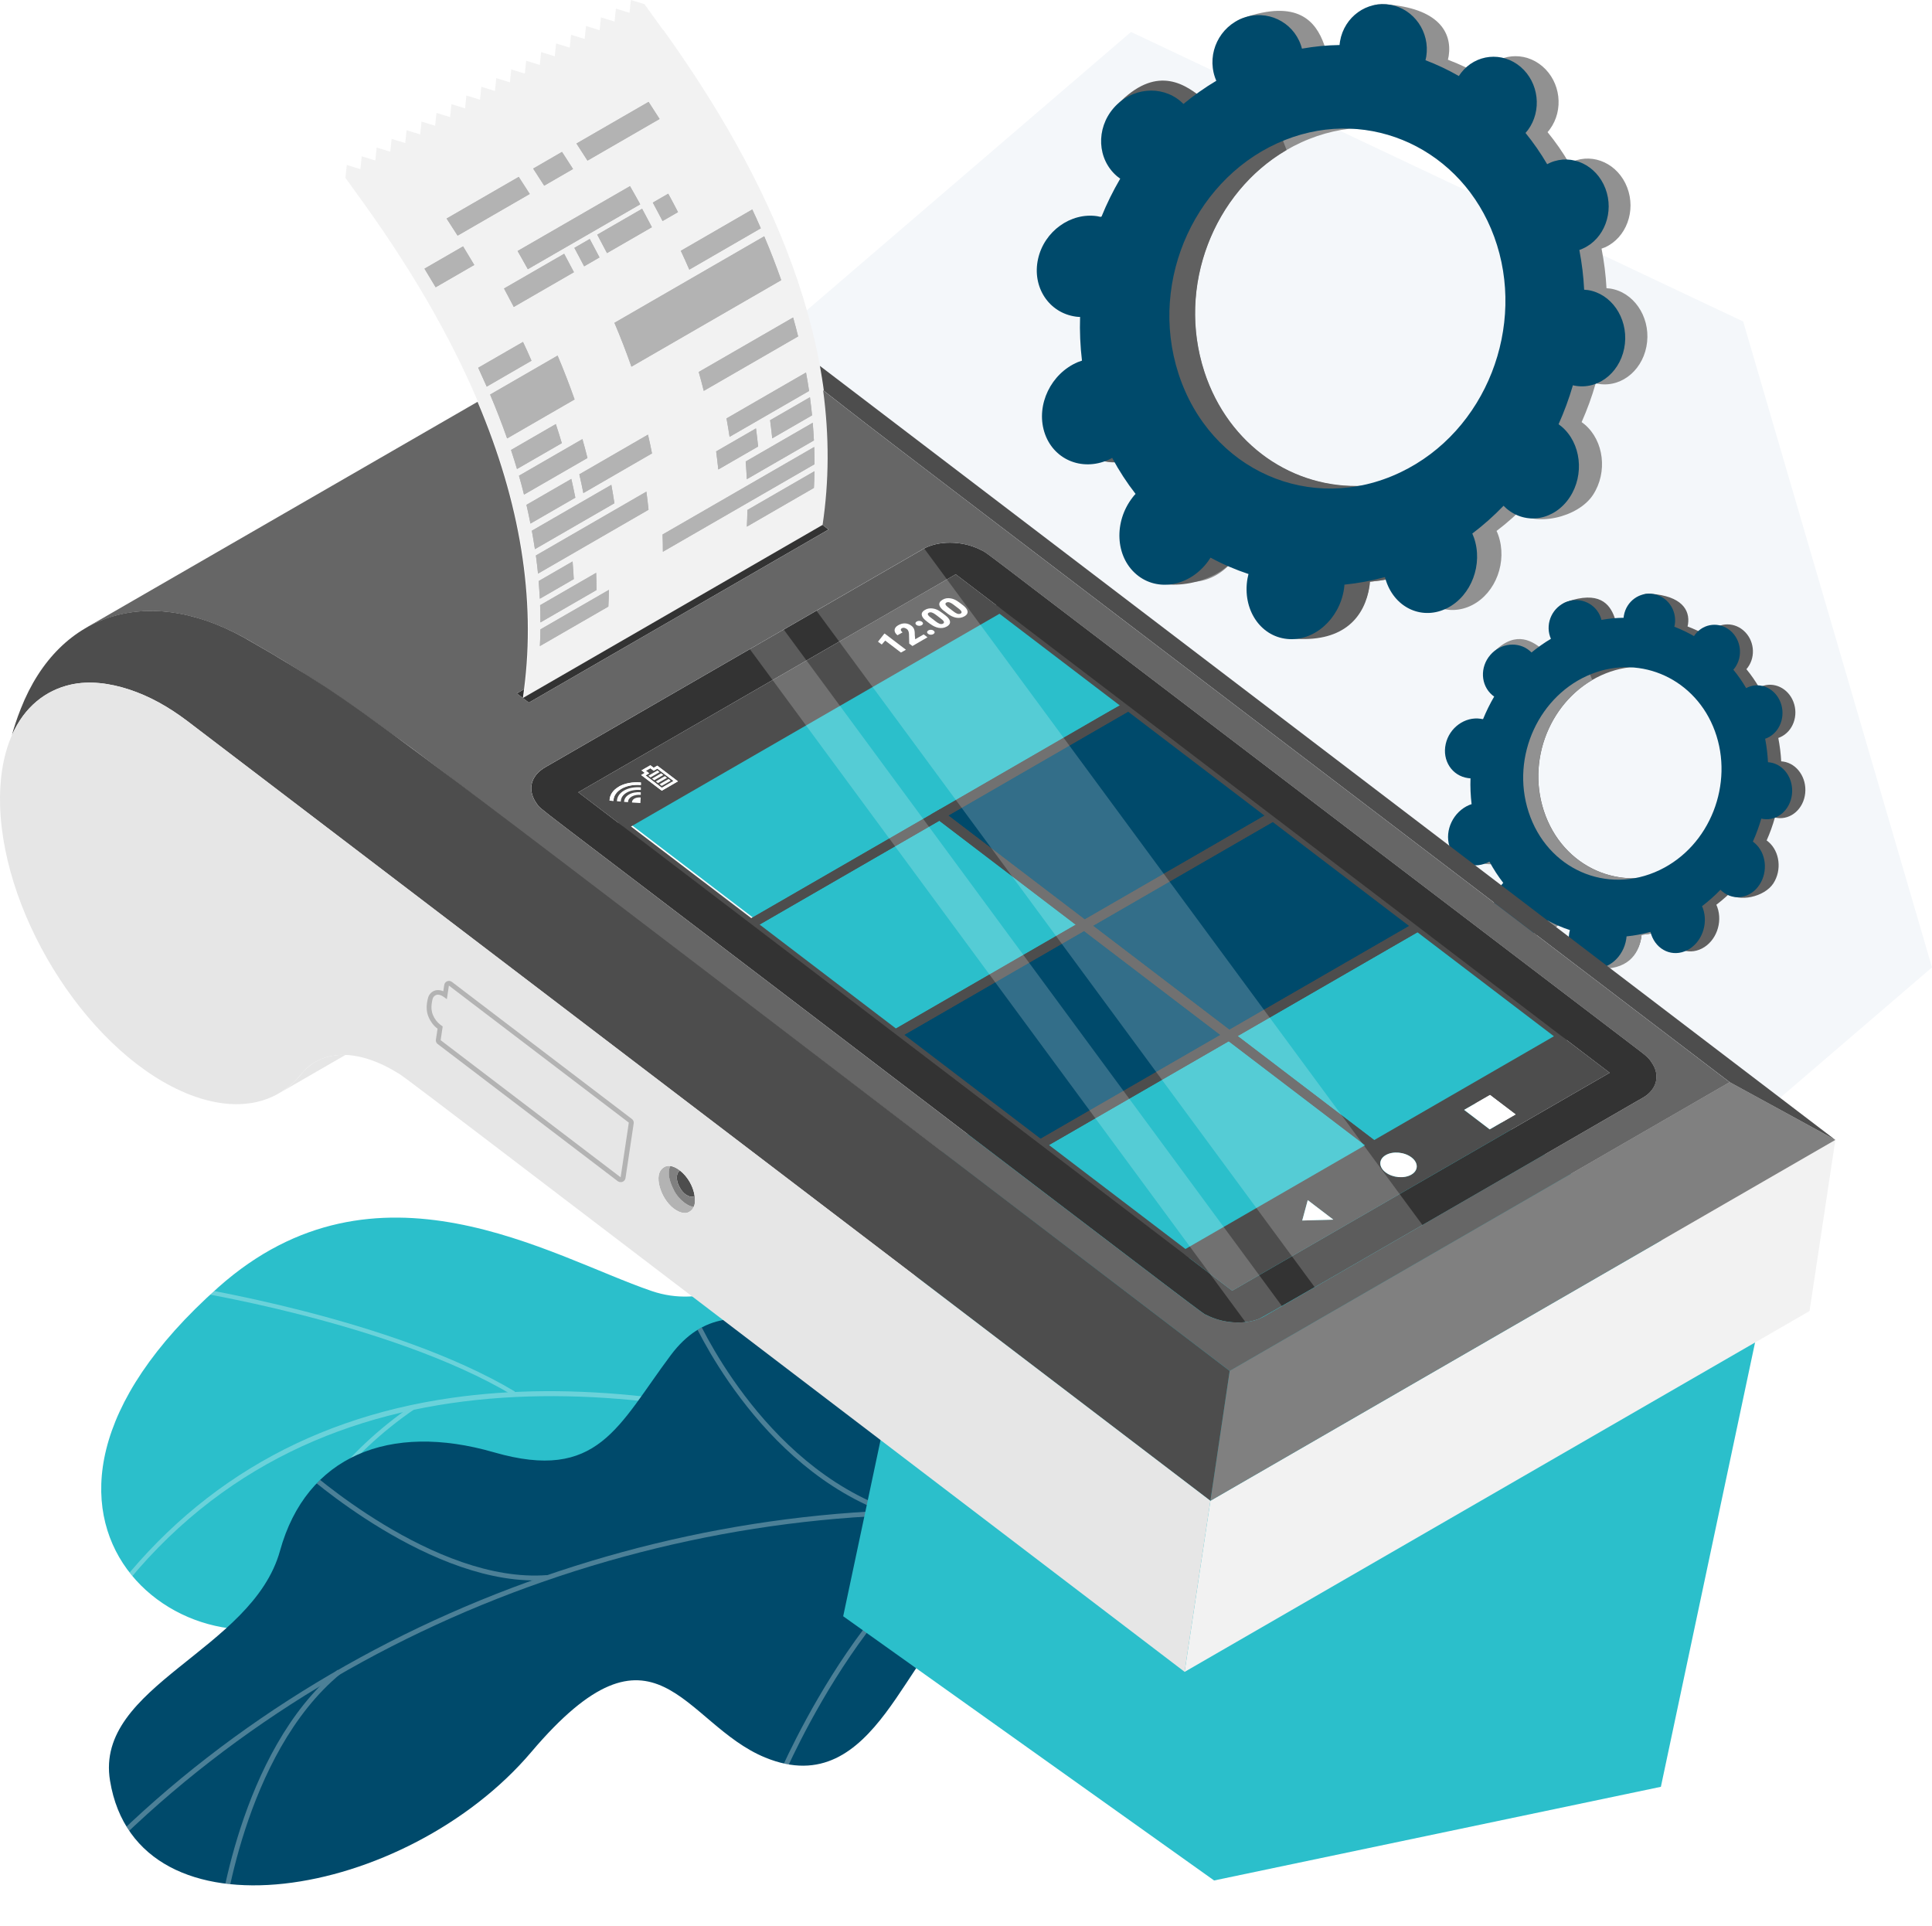
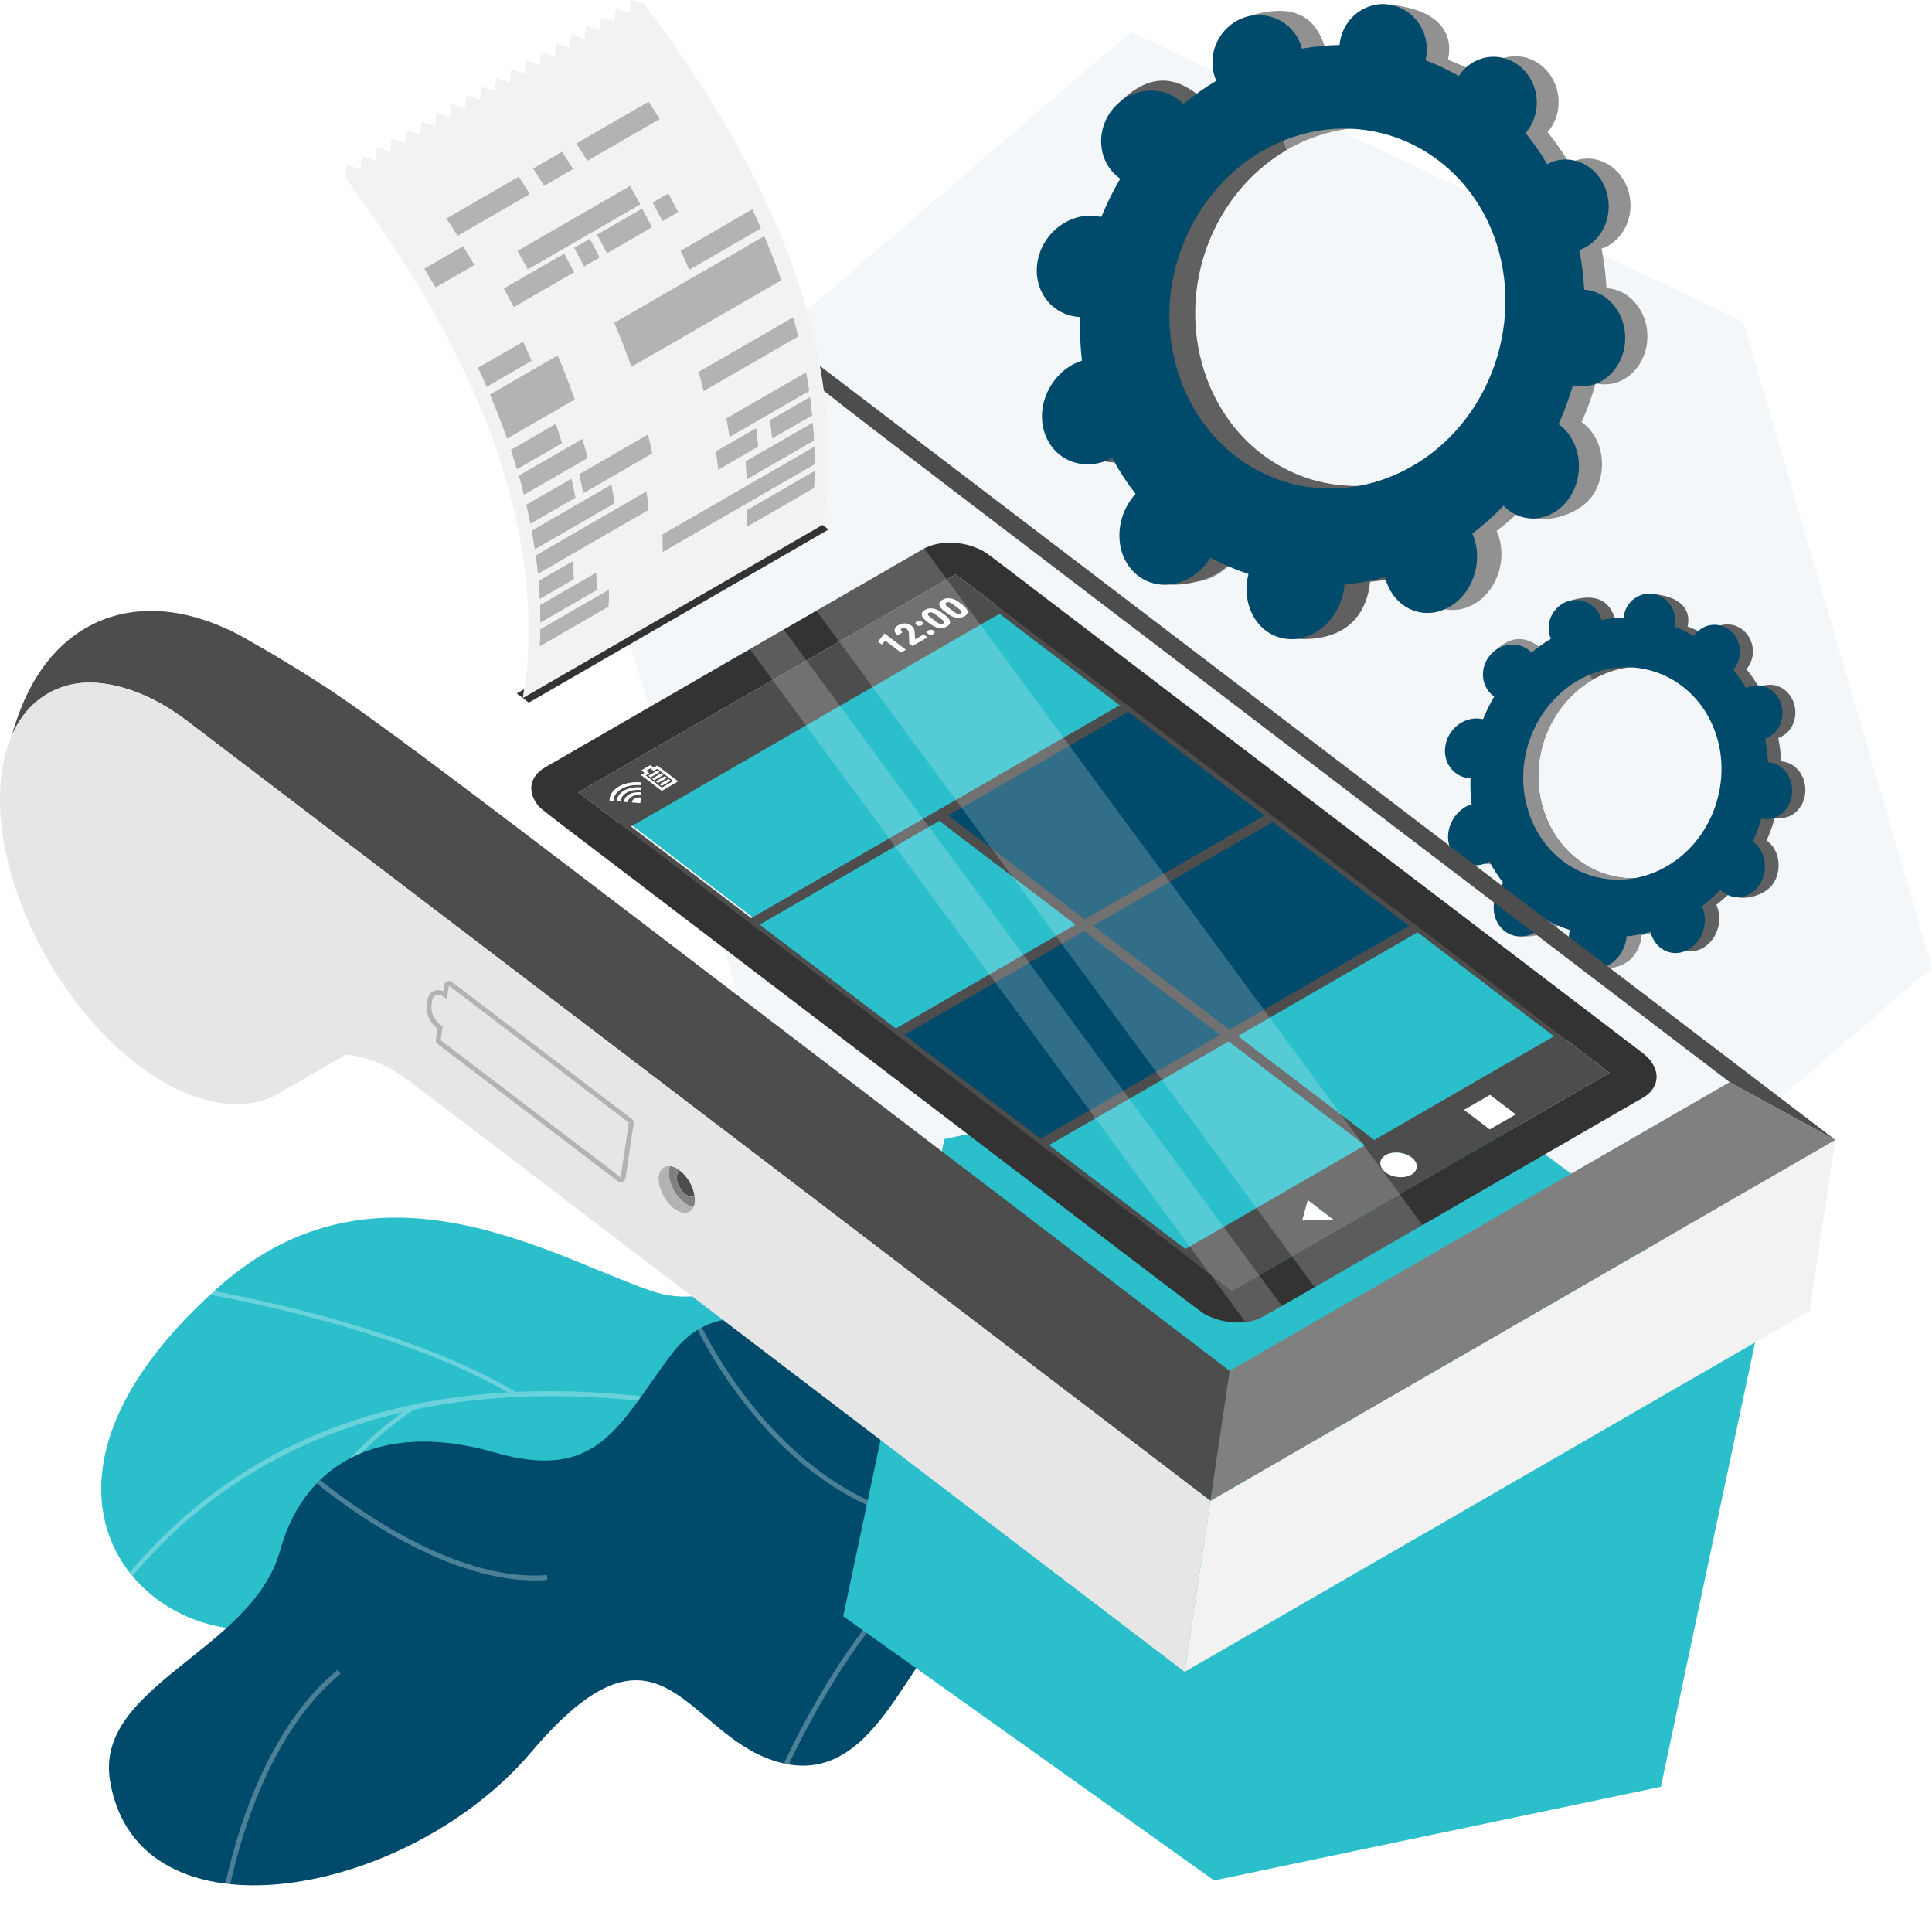
<svg xmlns="http://www.w3.org/2000/svg" xmlns:xlink="http://www.w3.org/1999/xlink" viewBox="0 0 245.49 244.75">
  <defs>
    <style>
      .cls-1, .cls-2, .cls-3, .cls-4, .cls-5 {
        fill: none;
      }

      .cls-6 {
        mix-blend-mode: screen;
        opacity: .2;
      }

      .cls-6, .cls-7 {
        fill: #fff;
      }

      .cls-8 {
        fill: url(#linear-gradient);
      }

      .cls-2 {
        clip-path: url(#clippath-1);
      }

      .cls-3 {
        isolation: isolate;
      }

      .cls-9 {
        fill: #f2f2f2;
      }

      .cls-10 {
        fill: #004a6b;
      }

      .cls-11 {
        fill: #f4f7fa;
      }

      .cls-12 {
        fill: #e6e6e6;
      }

      .cls-13 {
        fill: #919191;
      }

      .cls-14 {
        fill: #b3b3b3;
      }

      .cls-15 {
        fill: #666;
      }

      .cls-16 {
        fill: #333;
      }

      .cls-17 {
        fill: gray;
      }

      .cls-18 {
        fill: #2bbfcb;
      }

      .cls-19 {
        fill: #606060;
      }

      .cls-20 {
        fill: #4d4d4d;
      }

      .cls-4 {
        mix-blend-mode: soft-light;
        opacity: .3;
      }

      .cls-21 {
        fill: url(#linear-gradient-3);
      }

      .cls-22 {
        fill: url(#linear-gradient-4);
      }

      .cls-23 {
        fill: url(#linear-gradient-2);
      }

      .cls-24 {
        fill: url(#linear-gradient-6);
      }

      .cls-25 {
        fill: url(#linear-gradient-5);
      }

      .cls-5 {
        clip-path: url(#clippath);
      }
    </style>
    <linearGradient id="linear-gradient" x1="2714.13" y1="397.58" x2="2662.63" y2="543.95" gradientTransform="translate(749.46 -2460.94) rotate(113.79) scale(1 -1)" gradientUnits="userSpaceOnUse">
      <stop offset="0" stop-color="#2bbfcb" />
      <stop offset="1" stop-color="#2bbfcb" />
    </linearGradient>
    <clipPath id="clippath">
      <path class="cls-1" d="m174.42,201.86l-10.44,23.67s-14.11-.9-20.12-10.48c-12.27-19.55-28.53-7.44-36.1-3.39-11.42,6.11-24.14,6.52-22.66-9.22,1.48-15.74-25.86-11.32-42.88,1.2-16.65,12.26-48.05-10.27-14.44-40.11,20.07-17.82,42.2-3.88,55.04.5,12.85,4.38,21.99-13.57,34.33-.61,10.54,11.07,15.45,25.45,27.76,21.56,12.32-3.89,22.63-.3,29.51,16.87Z" />
    </clipPath>
    <clipPath id="clippath-1">
      <path class="cls-1" d="m137.99,207.9l9.22-27.12c-3.3-2.88-9.7-7.31-13.37-2.23-5.11,7.06-19.05,2.42-23.2-1.45-5.14-4.79-17.34-15.71-25.41-4.91-6.72,8.99-9.21,16.16-22.47,12.34-13.25-3.83-23.84.44-27.18,12.51-3.51,12.7-23.59,17.12-21.6,29.21,3.45,21.08,37.71,15.02,53.53-3.64,15.82-18.66,19.27-3.59,29.72.7,14.26,5.86,18-14.87,25.52-18.07,5.89-2.51,11.81.4,15.26,2.66Z" />
    </clipPath>
    <linearGradient id="linear-gradient-2" x1="-1428.7" y1="81.15" x2="-1545.37" y2="-66.63" gradientTransform="translate(-1291.93) rotate(-180) scale(1 -1)" gradientUnits="userSpaceOnUse">
      <stop offset="0" stop-color="#004a6b" />
      <stop offset="1" stop-color="#004a6b" />
    </linearGradient>
    <linearGradient id="linear-gradient-3" x1="-1478.5" y1="123.03" x2="-1547.36" y2="35.81" xlink:href="#linear-gradient-2" />
    <linearGradient id="linear-gradient-4" x1="137.79" y1="117.64" x2="180.15" y2="117.64" gradientTransform="matrix(1,0,0,1,0,0)" xlink:href="#linear-gradient-2" />
    <linearGradient id="linear-gradient-5" x1="119.4" y1="103.63" x2="161.77" y2="103.63" gradientTransform="matrix(1,0,0,1,0,0)" xlink:href="#linear-gradient-2" />
    <linearGradient id="linear-gradient-6" x1="113.81" y1="131.48" x2="156.17" y2="131.48" gradientTransform="matrix(1,0,0,1,0,0)" xlink:href="#linear-gradient-2" />
  </defs>
  <g class="cls-3">
    <g id="Layer_1" data-name="Layer 1">
      <g>
        <g>
          <path class="cls-8" d="m174.42,201.86l-10.44,23.67s-14.11-.9-20.12-10.48c-12.27-19.55-28.53-7.44-36.1-3.39-11.42,6.11-22.66,6.06-23.84-7.86-1.33-15.75-24.69-12.69-41.71-.16-16.65,12.26-48.05-10.27-14.44-40.11,20.07-17.82,42.2-3.88,55.04.5,12.85,4.38,21.99-13.57,34.33-.61,10.54,11.07,15.45,25.45,27.76,21.56,12.32-3.89,22.63-.3,29.51,16.87Z" />
          <g class="cls-4">
            <g class="cls-5">
              <g>
                <path class="cls-7" d="m172.1,213.08l-.31.45c-.28-.19-28.37-19.12-61.86-29.48-30.86-9.55-72.77-13.58-97.15,21.46l-.45-.31c10.85-15.6,26.02-24.89,45.08-27.6,15.23-2.17,32.95-.17,52.69,5.94,33.58,10.39,61.72,29.36,62,29.55Z" />
                <path class="cls-7" d="m65.43,176.8l-.28.47c-15.6-9.33-41.82-13.38-42.08-13.42l.08-.54c.26.04,26.59,4.11,42.28,13.49Z" />
                <path class="cls-7" d="m52.78,178.96c-17.9,12.2-19.8,30.14-19.82,30.31l-.54-.05c.02-.18,1.94-18.36,20.05-30.71l.31.45Z" />
                <path class="cls-7" d="m131.46,192.02c-26.02-4.8-45.93,24.69-46.1,25l-.49-.23c.14-.31,20.44-30.14,46.69-25.3l-.1.54Z" />
                <path class="cls-7" d="m121.55,187.46l-.32.44c-13.74-9.82-16.91-30.82-16.94-31.03l.54-.08c.03.21,3.17,20.98,16.72,30.66Z" />
                <path class="cls-7" d="m167.31,210.65c-9.49-3.32-22.52,6.57-22.65,6.67l-.33-.43c.54-.42,13.4-10.17,23.17-6.75l-.18.52Z" />
                <path class="cls-7" d="m160.72,206.08l-.3.46c-6.63-4.39-9.84-18.74-10.89-23.46-.15-.67-.28-1.24-.32-1.34l.5-.23c.06.14.15.52.36,1.45,1.04,4.67,4.21,18.86,10.66,23.13Z" />
              </g>
            </g>
          </g>
        </g>
        <g>
          <path class="cls-10" d="m130.18,204.53c.08-.09.16-.18.25-.27,4.83-5.33,9.17-12.01,12.42-20.44.52-1.69,1.04-3.38,1.56-5.06-3.48-2.76-7.28-4.77-10.57-.22-5.11,7.06-19.05,2.42-23.2-1.45-5.14-4.79-17.34-15.71-25.41-4.91-6.72,8.99-9.21,16.16-22.47,12.34-13.25-3.83-23.84.44-27.18,12.51-3.51,12.7-23.59,17.12-21.6,29.21,3.45,21.08,37.71,15.02,53.53-3.64,15.82-18.66,19.27-3.59,29.72.7,14.26,5.86,18-14.87,25.52-18.07,2.55-1.08,5.1-1.15,7.45-.7Z" />
          <g class="cls-4">
            <g class="cls-2">
              <g>
-                 <path class="cls-7" d="m138.06,193.68l.08-.62c-44.98-6.03-92.67,9.81-124.45,41.32l.44.44c31.65-31.38,79.13-47.15,123.93-41.15Z" />
                <path class="cls-7" d="m113.26,192.49l.2-.59c-16.86-5.81-25.03-24.78-25.11-24.97l-.57.24c.08.19,8.35,19.41,25.48,25.31Z" />
                <path class="cls-7" d="m129.76,192.79l-.1-.61c-17.84,2.93-30.68,33.26-30.81,33.56l.57.24c.13-.3,12.83-30.31,30.33-33.19Z" />
                <path class="cls-7" d="m69.55,200.74l-.05-.62c-14.3,1.11-30.65-13.61-30.81-13.76l-.42.46c.17.15,16.71,15.05,31.28,13.92Z" />
                <path class="cls-7" d="m43.29,212.64l-.39-.48c-12.63,10.38-15.19,32.31-15.21,32.53l.62.07c.02-.22,2.56-21.9,14.99-32.12Z" />
              </g>
            </g>
          </g>
        </g>
        <polygon class="cls-11" points="221.5 40.85 143.71 4.06 74.38 63.58 99.54 145.1 176.7 181.97 245.49 122.91 221.5 40.85" />
        <polygon class="cls-18" points="177.08 132.52 120 144.72 107.14 205.35 154.27 238.92 211.04 227.02 223.79 166.87 177.08 132.52" />
        <g>
          <path class="cls-13" d="m144.72,57.91c.87,1.62,1.86,3.13,2.96,4.53-.13.14-.26.29-.38.45-2.37,3.09-2.15,7.46.52,9.72,2.66,2.27,6.71,1.53,9.02-1.61.12-.16.23-.33.33-.5,1.54.83,3.14,1.53,4.79,2.08-.05.19-.09.39-.13.59-.64,3.84,1.61,7.27,5.02,7.62,3.39.35,6.58-2.48,7.15-6.29.03-.19.05-.39.06-.58,1.7-.17,3.41-.49,5.11-.96.05.18.1.36.16.54,1.18,3.44,4.66,4.95,7.73,3.38,3.04-1.56,4.5-5.56,3.31-8.92-.06-.17-.13-.34-.21-.5,1.41-1.07,2.72-2.25,3.93-3.51.12.12-1.75.84-1.62.95,2.51,2.14,8.06.87,9.95-2.03,1.87-2.87,1.39-6.86-1.06-8.94-.13-.11-.26-.21-.39-.3.71-1.6,1.31-3.25,1.79-4.93.15.04.31.07.46.09,3.01.42,5.72-1.99,6.07-5.34.35-3.32-1.76-6.35-4.71-6.79-.15-.02-.3-.03-.45-.04-.09-1.68-.3-3.36-.63-5.03.14-.05.29-.1.43-.16,2.72-1.22,3.97-4.63,2.83-7.61-1.14-2.97-4.24-4.43-6.96-3.28-.14.06-.28.13-.41.2-.83-1.41-1.75-2.73-2.75-3.95.1-.12.2-.23.29-.36,1.8-2.45,1.37-6.02-.94-8-2.31-1.98-5.67-1.65-7.52.77-.1.13-.18.26-.27.39-1.35-.78-2.76-1.45-4.22-2,.04-.16.07-.31.1-.48.46-3.08-1.39-6.07-8-6.56-3.07-.23-2.36,1.53-2.88,4.64-.03.16-.04.32-.06.48-1.57.02-3.15.17-4.75.46-.04-.16-.09-.31-.14-.47-1.06-2.98-3.38-5.78-10.3-3.37-3.04,1.06-1.57,4.4-.53,7.44.05.16.12.31.18.46-1.46.88-2.84,1.86-4.14,2.94-.11-.12-.23-.23-.36-.34-2.45-2.09-6.22-1.72-8.44.86-2.24,2.61-2.05,6.48.46,8.62.13.11.27.21.41.31-.9,1.55-1.69,3.18-2.36,4.86-.17-.04-.34-.08-.51-.1-3.35-.5-6.69,1.9-7.45,5.41-.77,3.54,1.39,6.83,4.81,7.31.17.02.35.04.52.04-.05,1.83.03,3.68.26,5.53-.17.06-.35.12-.52.19-3.36,1.43-5.26,5.38-4.19,8.82,1.08,3.47,4.72,5.05,8.1,3.54.17-.08.34-.17.51-.26Zm8.31-10.66c-3.93-11.99,2.25-25.21,13.35-29.6,10.69-4.23,22.32,1.23,26.39,12.26,4.16,11.26-.89,24.62-11.71,29.81-11.25,5.39-24.02-.22-28.04-12.47Z" />
          <path class="cls-19" d="m140.04,40.04c-3.42-.47-5.58-3.76-4.81-7.31.76-3.51,4.1-5.91,7.45-5.41.17.03.34.06.51.1.67-1.68,1.46-3.31,2.36-4.86-.14-.1-.27-.2-.41-.31-2.51-2.14-5.17-7.05-2.66-9.46,4.69-4.48,8.19-2.12,10.64-.02.13.11.24.22.36.34,1.3-1.08,2.68-2.06,4.14-2.94-.07-.15-.13-.3-.18-.46-.57-1.66-.35-3.41.46-4.84,1.89,4.67,3.75,9.4,5.58,14.19-9.22,5.37-14,17.29-10.44,28.18,3.08,9.4,11.36,14.91,20.19,14.48.24,1.07.48,2.15.75,3.21.75,2.9,1.66,5.76,2.58,8.63-.83.15-1.66.27-2.49.35-.01.19-.03.38-.06.58-.57,3.8-3.16,7.06-9.34,6.67-3.45-.22-3.47-4.17-2.83-8.01.03-.2.08-.39.13-.59-1.65-.55-3.25-1.24-4.79-2.08-.11.17-.21.34-.33.5-2.31,3.14-8.88,4.42-11.55,2.15-2.67-2.27-.35-7.18,2.02-10.26.12-.16.25-.3.38-.45-1.09-1.4-2.08-2.91-2.96-4.53-.17.09-.33.18-.51.26-3.38,1.51-7.03-.07-8.1-3.54-1.07-3.45.82-7.39,4.19-8.82.17-.07.35-.13.52-.19-.23-1.85-.32-3.69-.26-5.53-.17,0-.35-.02-.52-.04Z" />
          <path class="cls-23" d="m141.33,58.2c.87,1.62,1.86,3.14,2.96,4.55-.13.14-.26.29-.38.45-2.4,3.1-2.2,7.49.48,9.77,2.67,2.28,6.76,1.53,9.09-1.62.12-.16.23-.33.34-.5,1.55.84,3.16,1.53,4.82,2.08-.05.19-.09.39-.13.59-.66,3.86,1.59,7.31,5.03,7.66,3.41.35,6.64-2.5,7.23-6.32.03-.19.05-.39.06-.58,1.72-.17,3.44-.49,5.15-.96.05.18.09.36.16.54,1.18,3.46,4.67,4.98,7.77,3.39,3.07-1.57,4.56-5.58,3.37-8.96-.06-.17-.13-.34-.2-.5,1.42-1.08,2.75-2.26,3.97-3.53.12.12.24.24.37.35,2.51,2.14,6.12,1.48,8.04-1.43,1.9-2.88,1.43-6.89-1.03-8.98-.13-.11-.26-.21-.39-.3.72-1.61,1.33-3.26,1.82-4.95.15.04.31.07.47.09,3.03.42,5.77-2,6.14-5.37.36-3.33-1.75-6.37-4.72-6.82-.15-.02-.3-.03-.46-.04-.08-1.69-.29-3.37-.61-5.05.15-.05.29-.1.43-.17,2.75-1.22,4.02-4.65,2.88-7.64-1.14-2.98-4.25-4.45-6.99-3.29-.14.06-.28.13-.41.2-.83-1.41-1.75-2.74-2.75-3.97.1-.12.2-.23.3-.36,1.82-2.46,1.4-6.04-.92-8.03-2.32-1.98-5.71-1.65-7.58.77-.1.13-.19.26-.27.39-1.36-.78-2.78-1.45-4.24-2.01.04-.16.07-.31.1-.48.48-3.09-1.55-6.01-4.54-6.56-3-.54-5.88,1.51-6.42,4.63-.03.16-.04.32-.06.48-1.58.02-3.18.18-4.78.46-.04-.16-.08-.31-.14-.47-1.05-2.99-4.31-4.53-7.3-3.44-3.03,1.1-4.66,4.47-3.62,7.53.05.16.12.31.18.46-1.47.88-2.87,1.87-4.18,2.95-.11-.12-.23-.23-.36-.34-2.46-2.1-6.26-1.73-8.51.86-2.27,2.62-2.09,6.51.43,8.66.13.11.27.21.41.31-.91,1.56-1.72,3.19-2.4,4.88-.17-.04-.34-.08-.51-.11-3.37-.51-6.75,1.91-7.53,5.43-.79,3.56,1.37,6.86,4.81,7.33.18.02.35.04.53.04-.06,1.84.02,3.7.24,5.55-.18.06-.35.12-.53.19-3.4,1.44-5.32,5.4-4.26,8.86,1.07,3.48,4.74,5.07,8.15,3.55.18-.08.34-.17.51-.26Zm8.42-10.71c-3.91-12.04,2.38-25.31,13.57-29.72,10.79-4.25,22.48,1.23,26.54,12.31,4.14,11.3-.99,24.72-11.91,29.93-11.35,5.42-24.2-.21-28.2-12.52Z" />
        </g>
        <g>
          <path class="cls-19" d="m191.26,109.31c.52.95,1.1,1.85,1.75,2.67-.08.09-.15.17-.22.26-1.4,1.82-1.27,4.4.3,5.74,1.57,1.34,3.96.9,5.32-.95.07-.1.13-.2.2-.29.91.49,1.85.9,2.83,1.23-.03.11-.05.23-.07.35-.38,2.27.95,4.29,2.96,4.5,2,.21,3.88-1.47,4.22-3.71.02-.11.03-.23.04-.34,1.01-.1,2.01-.29,3.02-.57.03.11.06.21.09.32.7,2.03,2.75,2.92,4.56,1.99,1.79-.92,2.66-3.28,1.95-5.26-.04-.1-.08-.2-.12-.3.83-.63,1.6-1.33,2.32-2.07.07.07-1.03.5-.96.56,1.48,1.26,4.76.52,5.88-1.2,1.1-1.69.82-4.05-.62-5.28-.08-.06-.15-.12-.23-.18.42-.94.77-1.92,1.05-2.91.09.02.18.04.27.05,1.78.25,3.38-1.17,3.58-3.15.2-1.96-1.04-3.75-2.78-4.01-.09-.01-.18-.02-.27-.03-.05-.99-.18-1.98-.37-2.97.08-.03.17-.06.25-.1,1.61-.72,2.35-2.73,1.67-4.49-.67-1.75-2.5-2.62-4.11-1.94-.08.04-.16.08-.24.12-.49-.83-1.03-1.61-1.62-2.33.06-.07.12-.14.17-.21,1.06-1.45.81-3.55-.56-4.72-1.37-1.17-3.35-.97-4.44.45-.06.07-.11.15-.16.23-.8-.46-1.63-.85-2.49-1.18.02-.09.04-.19.06-.28.27-1.82-.82-3.58-4.72-3.87-1.81-.13-1.4.9-1.7,2.74-.02.09-.02.19-.03.28-.93.01-1.86.1-2.8.27-.02-.09-.05-.18-.08-.28-.62-1.76-2-3.41-6.08-1.99-1.79.62-.93,2.6-.31,4.39.03.09.07.18.11.27-.86.52-1.68,1.1-2.44,1.74-.07-.07-.14-.14-.21-.2-1.45-1.24-3.67-1.02-4.98.51-1.32,1.54-1.21,3.83.27,5.09.08.07.16.13.24.18-.53.92-1,1.88-1.39,2.87-.1-.02-.2-.05-.3-.06-1.98-.3-3.95,1.12-4.4,3.19-.45,2.09.82,4.03,2.84,4.31.1.01.21.02.31.03-.03,1.08.02,2.17.16,3.26-.1.03-.21.07-.31.11-1.99.84-3.1,3.17-2.47,5.21.63,2.05,2.79,2.98,4.78,2.09.1-.05.2-.1.3-.15Zm4.91-6.29c-2.32-7.08,1.33-14.88,7.88-17.47,6.31-2.5,13.17.73,15.58,7.24,2.45,6.65-.52,14.53-6.91,17.59-6.64,3.18-14.18-.13-16.55-7.36Z" />
          <path class="cls-13" d="m188.5,98.77c-2.02-.28-3.29-2.22-2.84-4.31.45-2.07,2.42-3.49,4.4-3.19.1.02.2.04.3.06.4-.99.86-1.95,1.39-2.87-.08-.06-.16-.12-.24-.18-1.48-1.26-3.05-4.16-1.57-5.58,2.77-2.65,4.83-1.25,6.28-.01.07.06.14.13.21.2.77-.64,1.58-1.22,2.44-1.74-.04-.09-.08-.18-.11-.27-.34-.98-.2-2.02.27-2.86,1.11,2.76,2.21,5.55,3.29,8.38-5.44,3.17-8.27,10.21-6.16,16.63,1.82,5.55,6.71,8.8,11.92,8.55.14.63.28,1.27.45,1.9.44,1.71.98,3.4,1.52,5.09-.49.09-.98.16-1.47.21,0,.11-.02.23-.04.34-.34,2.25-1.86,4.17-5.51,3.94-2.04-.13-2.05-2.46-1.67-4.73.02-.12.05-.23.07-.35-.98-.32-1.92-.73-2.83-1.23-.06.1-.13.2-.2.29-1.36,1.85-5.24,2.61-6.82,1.27-1.58-1.34-.21-4.23,1.19-6.06.07-.09.15-.18.22-.26-.65-.83-1.23-1.72-1.75-2.67-.1.05-.2.11-.3.15-2,.89-4.15-.04-4.78-2.09-.63-2.03.49-4.36,2.47-5.21.1-.04.21-.08.31-.11-.14-1.09-.19-2.18-.16-3.26-.1,0-.21-.01-.31-.03Z" />
          <path class="cls-21" d="m189.26,109.48c.52.96,1.1,1.85,1.75,2.69-.08.09-.15.17-.23.27-1.42,1.83-1.3,4.42.28,5.76,1.58,1.34,3.99.91,5.37-.96.07-.1.14-.2.2-.3.91.49,1.86.91,2.85,1.23-.03.11-.06.23-.08.35-.39,2.28.94,4.31,2.97,4.52,2.01.21,3.92-1.47,4.27-3.73.02-.11.03-.23.04-.34,1.01-.1,2.03-.29,3.04-.57.03.11.06.21.09.32.69,2.04,2.76,2.94,4.59,2,1.81-.93,2.69-3.29,1.99-5.29-.04-.1-.08-.2-.12-.3.84-.64,1.62-1.33,2.34-2.08.07.07.14.14.22.2,1.48,1.26,3.61.88,4.74-.84,1.12-1.7.84-4.06-.61-5.3-.08-.06-.15-.12-.23-.18.43-.95.78-1.93,1.07-2.92.09.02.18.04.28.05,1.79.25,3.41-1.18,3.62-3.17.21-1.97-1.03-3.76-2.78-4.02-.09-.01-.18-.02-.27-.03-.05-1-.17-1.99-.36-2.98.09-.03.17-.06.26-.1,1.62-.72,2.37-2.74,1.7-4.51-.67-1.76-2.51-2.63-4.13-1.94-.08.04-.16.08-.24.12-.49-.83-1.03-1.62-1.63-2.34.06-.07.12-.14.17-.21,1.08-1.45.83-3.57-.54-4.74-1.37-1.17-3.37-.97-4.47.45-.06.08-.11.15-.16.23-.8-.46-1.64-.86-2.5-1.19.02-.09.04-.19.06-.28.28-1.82-.91-3.55-2.68-3.87-1.77-.32-3.47.89-3.79,2.73-.02.09-.03.19-.03.28-.93.01-1.88.1-2.82.27-.02-.09-.05-.19-.08-.28-.62-1.77-2.54-2.67-4.31-2.03-1.79.65-2.75,2.64-2.14,4.44.03.09.07.18.11.27-.87.52-1.69,1.1-2.47,1.74-.07-.07-.14-.14-.21-.2-1.45-1.24-3.7-1.02-5.02.51-1.34,1.55-1.24,3.84.25,5.11.08.07.16.13.24.18-.54.92-1.01,1.88-1.42,2.88-.1-.02-.2-.05-.3-.06-1.99-.3-3.98,1.13-4.44,3.21-.47,2.1.81,4.05,2.84,4.33.1.01.21.02.31.03-.04,1.09.01,2.18.14,3.28-.1.03-.21.07-.31.11-2,.85-3.14,3.19-2.51,5.23.63,2.05,2.8,2.99,4.81,2.1.1-.05.2-.1.3-.15Zm4.97-6.32c-2.31-7.11,1.4-14.94,8.01-17.54,6.37-2.51,13.27.73,15.66,7.26,2.45,6.67-.58,14.59-7.03,17.67-6.7,3.2-14.28-.12-16.64-7.39Z" />
        </g>
        <g>
          <g>
            <polygon class="cls-9" points="233.21 144.83 229.93 166.57 150.52 212.42 153.8 190.68 233.21 144.83" />
            <path class="cls-17" d="m233.21,144.83l-79.41,45.85c.82-5.5,1.64-11,2.45-16.51,21.17-12.23,42.35-24.45,63.53-36.68,4.48,2.45,8.95,4.89,13.43,7.34Z" />
            <path class="cls-20" d="m233.21,144.83c-4.48-2.45-8.95-4.89-13.43-7.34C104.11,49.34,113.53,56.56,104.59,49.58c-.14-1.05-.31-2.1-.5-3.16,7.67,5.84,121.54,92.63,129.12,98.41Z" />
            <polygon class="cls-18" points="198.53 131.73 174.55 145.58 156.17 131.56 180.15 117.72 198.53 131.73" />
            <polygon class="cls-22" points="161.77 103.71 180.15 117.72 156.17 131.56 137.79 117.56 161.77 103.71" />
            <polygon class="cls-18" points="174.55 145.58 150.57 159.42 132.19 145.41 156.17 131.56 174.55 145.58" />
            <path class="cls-25" d="m161.77,103.71l-23.98,13.85-18.38-14.01c24.26-14.01,23.94-13.85,23.98-13.85l18.38,14.01Z" />
            <polygon class="cls-24" points="156.17 131.56 132.19 145.41 113.81 131.4 137.79 117.56 156.17 131.56" />
            <path class="cls-18" d="m142.76,89.46c-29.01,16.75-17.77,10.26-47.03,27.16l-16.02-12.21,47.03-27.16,16.02,12.21Z" />
            <path class="cls-18" d="m137.79,117.56c-24.26,14.01-23.94,13.85-23.98,13.85l-18.38-14.01,23.98-13.85,18.38,14.01Z" />
            <g>
              <path class="cls-20" d="m174.51,146.31l-19.43-14.81,25.12-14.5,19.43,14.81-25.12,14.5Zm-17.24-14.67l17.34,13.21,22.84-13.19-17.34-13.21-22.84,13.18Z" />
              <path class="cls-20" d="m156.12,132.29l-19.43-14.81,25.12-14.5,19.43,14.81-25.12,14.5Zm-17.24-14.67l17.33,13.21,22.84-13.18-17.33-13.21-22.84,13.19Z" />
              <path class="cls-20" d="m150.53,160.15l-19.43-14.81,25.12-14.5,19.43,14.81-25.12,14.5Zm-17.24-14.67l17.34,13.21,22.84-13.19-17.34-13.21-22.84,13.19Z" />
              <path class="cls-20" d="m137.74,118.28l-19.43-14.81.79-.46c11.58-6.69,17.56-10.15,20.65-11.94q3.46-2,3.66-1.99h.2l.13.12,19.11,14.57-25.12,14.5Zm-17.24-14.67l17.34,13.21,22.84-13.19-17.35-13.22c-.4.23-1.26.73-2.97,1.71-3.02,1.75-8.8,5.09-19.86,11.48Z" />
              <path class="cls-20" d="m132.14,146.14l-19.43-14.81,25.12-14.5,19.43,14.81-25.12,14.5Zm-17.24-14.67l17.33,13.21,22.84-13.19-17.33-13.21-22.84,13.19Z" />
              <path class="cls-20" d="m95.38,118.12l-17.38-13.25,49.1-28.35,17.38,13.25-49.1,28.35Zm-15.2-13.11l15.29,11.65,46.82-27.03-15.29-11.65-46.82,27.03Z" />
              <path class="cls-20" d="m113.81,132.01s-.02,0-.04,0h-.19s-.15-.12-.15-.12l-19.11-14.57,25.12-14.5,19.43,14.81-.79.46c-11.55,6.67-17.53,10.13-20.63,11.92-3.26,1.89-3.47,2.01-3.65,2.01Zm-17.3-14.55l17.34,13.22c.4-.23,1.27-.73,3-1.73,3.03-1.75,8.81-5.09,19.84-11.46l-17.34-13.21-22.84,13.19Z" />
            </g>
            <path class="cls-16" d="m209.8,134.86c-.61-.82-.88-.89-4.96-4.03-.19-.15-70.38-53.61-73.51-56.02-2.48-1.9-3.96-3.03-4.86-3.7-1.44-1.09-1.43-1.04-1.75-1.2-.96-.5-2.01-.8-3.04-.91-1.3-.14-2.57,0-3.62.4-.55.21-.89.42-1.42.74-.05.03-46.71,26.97-46.75,26.99-.4.23-.8.44-1.17.73-1.35,1.07-1.65,2.67-.51,4.26.65.87-1.67-1.07,33.35,25.65,54.68,41.72,51.1,38.98,51.73,39.3,1.98,1.03,4.61,1.28,6.65.51.33-.13,12.32-7.03,24.25-13.92.72-.41,1.43-.82,2.15-1.24,11.07-6.39,21.48-12.41,21.77-12.58.65-.36,1.19-.64,1.67-1.2.98-1.14.92-2.57,0-3.78Zm-26.35,13.61l-2.27,1.31-24.61,14.21c-10.17-7.76-76.17-58.05-83.09-63.33l47.96-27.69c2.08,1.59,4.51,3.44,7.21,5.49,2.28,1.74,4.76,3.62,7.37,5.62,26.41,20.12,66.98,51.05,68.51,52.22l-21.08,12.17Z" />
            <path class="cls-20" d="m204.53,136.3l-47.96,27.69-6-4.57c5.8-3.35,42.12-24.32,47.96-27.69l6,4.57Zm-15.24,7.19l3.29-1.9-3.25-2.47-3.29,1.9,3.25,2.47Zm-9.96,5.75c.91-.52.92-1.5.02-2.19-.89-.68-2.36-.81-3.27-.29-.91.52-.92,1.5-.02,2.19.89.68,2.36.81,3.27.29Zm-13.86,5.83l3.95-.11-3.25-2.48-.7,2.58Z" />
            <polygon class="cls-7" points="192.58 141.59 189.29 143.49 186.04 141.01 189.33 139.12 192.58 141.59" />
            <path class="cls-7" d="m179.35,147.05c.9.68.89,1.66-.02,2.19-.91.53-2.37.4-3.27-.29-.9-.68-.89-1.66.02-2.19.91-.53,2.37-.4,3.27.29Z" />
            <polygon class="cls-7" points="169.42 154.96 165.47 155.07 166.17 152.48 169.42 154.96" />
            <path class="cls-7" d="m119.76,76.19c.3-.17.64-.23,1-.18.62.1,1.05.46,1.59.87.63.48.87,1.03.19,1.42-.69.4-1.47.16-2.1-.32-.16-.13-.33-.26-.49-.38-.64-.48-.87-1.02-.19-1.42Z" />
            <path class="cls-7" d="m118.59,80.56c-.48.27-1.09-.22-.63-.48.46-.28,1.1.21.63.48Z" />
            <path class="cls-7" d="m117.53,77.48c.68-.4,1.47-.16,2.1.32.4.3,1.03.7,1.09,1.16.03.25-.1.46-.4.63-.3.18-.64.24-1.01.18-.65-.1-1.07-.49-1.59-.87-.63-.49-.87-1.03-.19-1.42Z" />
            <path class="cls-7" d="m116.82,78.88c.2,0,.47.15.45.34-.03.25-.53.4-.83.17-.31-.24,0-.54.38-.52Z" />
            <path class="cls-7" d="m114.11,79.45c.56-.32,1.18-.34,1.71.06.4.3.42.69.42,1.2.02.17.03.34.05.51.36-.21.72-.41,1.08-.62.16.13.32.25.48.37-.64.37-1.27.74-1.91,1.11-.13-.11-.27-.21-.41-.31,0-.4-.02-.8-.03-1.21,0-.31-.11-.52-.26-.63-.21-.15-.44-.23-.66-.1-.22.13-.1.36.1.51-.21.12-.43.24-.64.36-.53-.4-.49-.94.07-1.26Z" />
            <path class="cls-7" d="m112.41,80.49l2.7,2.06-.64.36-2-1.52-.44.5-.48-.36c.9-1.14.77-.99.85-1.04Z" />
            <path class="cls-20" d="m121.15,76.82c-.26-.2-.62-.42-.9-.26-.27.16-.03.4.22.6.22.18.45.35.69.53.28.21.61.43.91.26.28-.16,0-.42-.25-.62-.22-.17-.45-.34-.67-.51Z" />
            <path class="cls-20" d="m118.4,77.82c-.15-.04-.28-.03-.39.03-.27.15-.03.4.22.59.23.18.46.36.69.53.27.2.61.43.91.26.28-.16,0-.42-.25-.61-.75-.59-.95-.73-1.18-.8Z" />
            <path class="cls-20" d="m88.27,151.98h-.01c-.33.19-.78.02-1.12-.21-.34-.24-.57-.55-.75-.87-.19-.33-.34-.68-.38-1.09-.04-.4.05-.88.38-1.07v-.02c.92.7,1.71,1.96,1.88,3.26Z" />
            <path class="cls-14" d="m84.68,148.16c.15-.04.32-.04.48-.02,0,.06-.52.94.28,2.69.31.68.72,1.27,1.26,1.76.42.37.91.68,1.45.75h0c-.13.32-.46.65-.85.75-.33.09-.69,0-1.01-.13-1.96-.83-3.13-3.91-2.41-5.16.17-.3.47-.55.79-.63Z" />
            <path class="cls-17" d="m88.28,152.11c.06.39.04.86-.13,1.23h0c-.54-.07-1.03-.38-1.45-.75-.55-.49-.96-1.07-1.26-1.76-.82-1.79-.28-2.6-.28-2.69.33.04.8.23,1.24.58v.02c-.34.19-.43.66-.39,1.07.03.42.19.77.38,1.09.19.32.41.63.75.87.34.23.79.4,1.12.21h.01s.01.09.02.13Z" />
            <path class="cls-9" d="m84.21,3.75c-1.57-2.19-1.05-1.46-2.32-3.22l-1.73-.53-.17,1.63-1.73-.53-.17,1.64-1.73-.53-.17,1.63-1.73-.53-.17,1.64-1.73-.53-.17,1.63-1.73-.53-.17,1.63-1.73-.53-.17,1.63-1.73-.53-.17,1.63-1.73-.53-.17,1.64-1.73-.53-.17,1.63-1.73-.53-.17,1.64-1.73-.53-.17,1.63-1.73-.53-.17,1.64-1.73-.53-.17,1.63-1.73-.53-.17,1.63-1.73-.53-.17,1.63-1.73-.53-.17,1.63-1.73-.53-.17,1.64-1.73-.53-.17,1.63-1.73-.53-.17,1.64c1.26,1.76.74,1.03,2.32,3.22,12.95,18.03,23.35,39.68,20.47,61.83h0c-.04.37-.1.74-.15,1.12l38.09-21.99c3.38-22.48-7.06-44.49-20.31-62.94Z" />
            <path class="cls-7" d="m81.4,101.32c-.01.24-.02.47-.04.71-.36-.02-.71-.05-1.07-.07,0-.49.57-.69,1.06-.64.02,0,.03,0,.04,0Z" />
            <path class="cls-7" d="m79.31,101.88c0-.37.23-.71.63-.94.4-.23.93-.33,1.49-.28,0,.11,0,.22,0,.33-.43-.04-.83.04-1.14.21-.31.18-.48.43-.48.72-.16-.01-.33-.03-.49-.04Z" />
            <path class="cls-7" d="m81.43,100.37c-1.4-.13-2.55.54-2.55,1.47-.17-.02-.33-.03-.49-.04,0-1.12,1.38-1.91,3.05-1.76,0,.11,0,.22,0,.33Z" />
            <path class="cls-20" d="m119.95,77.61c.17.13.33.26.49.38.64.48,1.41.71,2.1.32.68-.39.44-.94-.19-1.42-.53-.41-.96-.78-1.59-.87-.37-.06-.7,0-1,.18-.68.4-.45.94.19,1.42Zm-2.02,2.92c.43.32,1.12-.1.7-.4-.41-.32-1.12.08-.7.4Zm.28-1.25c.64.48,1.42.71,2.1.32.68-.39.44-.94-.19-1.42-.54-.41-.95-.78-1.59-.87-.37-.05-.7,0-1,.18-.3.17-.44.38-.41.63.06.47.69.86,1.09,1.17Zm-1.06-.28c-.43-.32-1.11.09-.7.4.42.32,1.12-.09.7-.4Zm-2.04,3.55l-2.7-2.06c-.08.05.06-.12-.85,1.04l.48.36.44-.5,2,1.52.64-.36Zm-.43-2.21c-.2-.16-.32-.38-.1-.51.22-.13.45-.05.66.1.14.11.25.32.26.63.01.4.02.81.03,1.21.14.11.28.21.41.31.64-.37,1.28-.74,1.91-1.11-.16-.12-.32-.24-.48-.37-.36.21-.72.42-1.08.62-.02-.17-.03-.34-.05-.51,0-.51-.02-.89-.42-1.2-.53-.41-1.15-.39-1.71-.06-.56.32-.59.86-.07,1.26.21-.12.43-.24.64-.36Zm-33.32,20.98c-.49-.04-1.06.16-1.06.64.36.02.71.05,1.07.07.01-.24.02-.47.04-.71-.02,0-.03,0-.04,0Zm.11-2.85l2.62,1.99,2.05-1.19-2.62-1.99-.46.27-.42-.32-1.13.65.42.32-.46.27Zm-.03.95c-1.06-.09-2.06.1-2.81.53-.75.44-1.17,1.06-1.18,1.77.17.02.33.03.49.04.01-1.28,1.58-2.18,3.49-2.02,0-.11,0-.22,0-.33Zm0,.62c-1.68-.15-3.04.64-3.05,1.76.16.02.33.03.49.04,0-.94,1.15-1.6,2.55-1.47,0-.11,0-.22,0-.33Zm-2.13,1.84c.17.02.33.03.49.04,0-.29.17-.54.48-.72.3-.17.71-.25,1.14-.21,0-.11,0-.22,0-.33-.56-.05-1.09.05-1.49.28-.4.23-.62.57-.63.94Zm47.74-24.63l-47.96,27.69-5.61-4.28,47.96-27.69,5.61,4.27Z" />
            <path class="cls-7" d="m78.63,99.94c.75-.43,1.75-.62,2.81-.53,0,.11,0,.22,0,.33-1.91-.17-3.48.74-3.49,2.02-.16-.02-.33-.03-.49-.04,0-.71.43-1.34,1.18-1.77Z" />
            <polygon class="cls-16" points="66.43 88.69 104.52 66.69 105.28 67.28 67.2 89.27 66.43 88.69" />
            <path class="cls-16" d="m65.67,88.1l.92-.53c-.04.37-.1.74-.15,1.12l-.77-.58Z" />
            <path class="cls-12" d="m43.9,134.03c-2.81,1.63-5.63,3.25-8.45,4.88h0c1.09-.63,2.06-1.48,2.84-2.45,1.4-1.74,3.37-2.5,5.61-2.43Z" />
-             <path class="cls-15" d="m60.68,51.05c5.44,12.85,7.4,25.02,5.91,36.52h0l-.92.53c.54.41,1,.76,1.53,1.17l38.09-21.99-.77-.58c.83-5.55.86-11.25.07-17.11,8.8,6.87-.03.1,115.19,87.91-21.17,12.23-42.35,24.45-63.53,36.68-34.18-26.05-68.47-52.11-102.65-78.16-1.69-1.29-3.46-2.52-5.19-3.77-5.25-3.79-10.65-7.41-16.15-10.52-6.7-4.02-14.45-5.83-21.31-1.96,0-.04-.58.33,49.75-28.73Zm149.11,83.82c-.61-.81-.86-.87-4.96-4.03-.04-.03-71.07-54.14-73.51-56.02-6.38-4.89-6.08-4.63-6.61-4.91-2.19-1.14-4.8-1.21-6.66-.51-.55.21-.89.42-1.42.74-.04.02-46.71,26.97-46.75,26.99-.4.23-.8.44-1.17.73-1.35,1.07-1.64,2.67-.51,4.26.66.87-1.68-1.08,33.35,25.65,54.73,41.76,51.09,38.97,51.73,39.3,1.64.85,3.62,1.13,5.33.86,1.33-.22,1.97-.63,2.74-1.09.04-.02,46.71-26.97,46.75-27,.65-.36,1.19-.64,1.66-1.2.98-1.14.91-2.59,0-3.78Z" />
            <path class="cls-20" d="m8.96,86.99c-3.16.72-5.87,2.83-7.44,6.41.16-.66.6-2.06,1.12-3.35,4.94-12.56,16.78-16.07,29.53-8.37.1.07.59.33,2.15,1.24,13.45,8.04,11.3,6.94,121.93,91.26-.82,5.5-1.64,11-2.45,16.51C96.71,147.17,24.06,91.8,23.68,91.52c-2.21-1.66-4.62-3.05-7.31-3.93-2.39-.78-5-1.15-7.41-.6Z" />
            <path class="cls-12" d="m85.16,148.14c-.16-.02-.32-.02-.48.02-.32.08-.62.33-.79.63-.74,1.28.49,4.35,2.41,5.16.32.13.68.21,1.01.13.32-.08.62-.33.79-.63.14-.28.22-.54.21-1-.08-2.22-1.84-4.15-3.15-4.32Zm-61.47-56.62c.38.27,73.02,55.65,130.11,99.16l-3.28,21.73c-104.81-79.88-98.7-75.3-100.18-76.2-2.58-1.57-5.86-2.73-8.77-1.92-.61.17-1.02.37-1.5.63-2.01,1.15-1.73,2.25-4.7,4.03-3.44,1.95-7.5,1.57-11.18.16C11.74,134.31.43,116.94.01,102.32c-.08-3.01.29-6.15,1.51-8.92,1.57-3.59,4.28-5.7,7.44-6.41,2.41-.54,5.02-.18,7.41.6,2.69.87,5.1,2.27,7.31,3.93Zm55.17,58.06l1.04-6.94-22.87-17.42-.26,1.73c-.21-.15-.4-.32-.64-.44-.5-.25-.86-.12-1.06.17-.16.23-.24.86-.26,1.13-.04.57.09,1.03.36,1.49.33.58.6.77,1.07,1.12l-.26,1.74,22.87,17.42Z" />
            <path class="cls-14" d="m78.86,150.19c-.13,0-.26-.04-.37-.12l-22.87-17.42c-.18-.13-.27-.35-.23-.57l.21-1.38c-.13-.1-.26-.21-.38-.33-.43-.44-.79-1.07-.92-1.63-.15-.64-.08-1.18.02-1.67.05-.23.1-.48.27-.72.19-.27.46-.46.78-.53.35-.07.68,0,.96.12l.12-.8c.03-.21.17-.39.37-.47.2-.08.43-.05.6.08l22.87,17.42c.18.13.27.35.23.57l-1.04,6.94c-.03.21-.17.39-.37.47-.07.03-.15.04-.23.04Zm-22.22-18.29l21.77,16.58.84-5.57-21.77-16.58-.11.72c-.03.21-.17.39-.37.47-.2.08-.42.05-.59-.07l-.12-.09c-.16-.13-.51-.39-.67-.36,0,0-.03.02-.04.04-.03.04-.06.17-.07.26-.09.47-.12.78-.03,1.16.08.34.33.78.6,1.06.12.12.27.24.44.36l.1.08c.18.13.26.35.23.57l-.21,1.38Z" />
            <path class="cls-12" d="m79.9,142.64l-1.04,6.94-22.87-17.42.26-1.74c-.21-.16-.42-.31-.6-.49-.34-.34-.65-.87-.76-1.34-.12-.5-.07-.92.02-1.42.04-.17.07-.35.17-.49.1-.14.25-.25.42-.29.49-.1.98.34,1.28.56l.26-1.73,22.87,17.42Z" />
            <polygon class="cls-20" points="82.49 98.25 82.03 98.52 84.09 100.09 85.58 99.22 83.52 97.65 83.06 97.92 82.64 97.6 82.07 97.93 82.49 98.25" />
            <g>
              <path class="cls-7" d="m82.49,98.25l-.46.27,2.06,1.57,1.49-.86-2.06-1.57-.46.27-.42-.32-.57.32.42.32Zm-.98-.37l1.13-.65.42.32.46-.27,2.62,1.99-2.05,1.19-2.62-1.99.46-.27-.42-.32Z" />
              <polygon class="cls-7" points="84.29 98.46 84.01 98.25 82.85 98.92 83.13 99.13 84.29 98.46" />
              <polygon class="cls-7" points="84.76 98.82 84.48 98.61 83.33 99.28 83.6 99.49 84.76 98.82" />
              <polygon class="cls-7" points="85.23 99.19 84.96 98.97 83.8 99.64 84.08 99.85 85.23 99.19" />
              <polygon class="cls-7" points="83.54 97.89 82.38 98.56 82.66 98.77 83.81 98.1 83.54 97.89" />
            </g>
            <path class="cls-6" d="m180.75,155.65c-5.07,2.93-9.95,5.74-13.7,7.89l-63.32-85.96c7.3-4.22,12.89-7.44,12.91-7.45.3-.18.54-.33.79-.45l63.32,85.97Z" />
            <path class="cls-6" d="m162.89,165.93c-1.76,1.01-2.84,1.61-2.93,1.65-.53.2-1.11.33-1.7.4h0l-62.98-85.5c1.46-.84,2.9-1.67,4.31-2.49l63.3,85.95Z" />
          </g>
          <g>
            <path class="cls-14" d="m84.23,70.1c6.42-3.71,12.85-7.42,19.27-11.12,0-.75-.02-1.55-.04-2.19-6.42,3.71-12.84,7.42-19.27,11.12.03.73.04,1.46.04,2.19Zm19.26-10.23c-2.84,1.64-5.68,3.28-8.52,4.92,0,.64-.04,1.49-.07,2.12,2.84-1.64,5.68-3.28,8.52-4.92.03-.56.06-1.28.07-2.12Zm-8.59,1.01c2.84-1.64,5.68-3.28,8.52-4.92-.04-.74-.09-1.49-.15-2.25-2.84,1.64-5.68,3.28-8.52,4.92.07.76.12,1.5.15,2.24Zm3.23-5.19c1.69-.97,3.37-1.95,5.06-2.92-.08-.78-.17-1.54-.27-2.3-1.69.97-3.37,1.95-5.06,2.92.1.75.19,1.52.27,2.3Zm-5.42-.19c3.36-1.94,6.73-3.89,10.1-5.83-.11-.76-.23-1.46-.39-2.34-3.37,1.94-6.73,3.89-10.1,5.83.15.84.27,1.51.39,2.34Zm-3.28-5.84c4-2.31,7.99-4.61,11.99-6.92-.18-.73-.42-1.63-.64-2.4-4,2.31-7.99,4.61-11.99,6.92.19.66.43,1.54.64,2.4Zm-9.19-3.08c6.34-3.66,12.69-7.33,19.03-10.99-.65-1.86-1.37-3.72-2.16-5.57-6.34,3.66-12.69,7.32-19.03,10.99.78,1.85,1.5,3.71,2.16,5.57Zm7.35-12.33c3.03-1.75,6.06-3.5,9.08-5.25-.35-.81-.73-1.65-1.08-2.39-3.03,1.75-6.06,3.5-9.08,5.25.4.87.74,1.61,1.08,2.39Zm3.68,25.4c1.69-.97,3.37-1.95,5.06-2.92-.08-.78-.17-1.54-.27-2.3-1.69.97-3.37,1.95-5.06,2.92.11.77.2,1.61.27,2.3Zm-7.08-31.57c.65-.38,1.31-.75,1.96-1.13-.4-.78-.82-1.56-1.24-2.34-.65.38-1.31.76-1.96,1.13.42.78.83,1.56,1.24,2.34Zm-9.54-7.68c3.05-1.76,6.11-3.53,9.16-5.29-.46-.73-.93-1.45-1.4-2.17-3.05,1.76-6.11,3.53-9.16,5.29.47.72.94,1.44,1.4,2.17Zm-.53,42.24c2.91-1.68,5.82-3.36,8.72-5.04-.15-.77-.33-1.59-.51-2.38-2.91,1.68-5.82,3.36-8.72,5.04.21.91.36,1.62.51,2.38Zm3.01-30.49c1.9-1.1,3.8-2.19,5.7-3.29-.4-.78-.82-1.56-1.24-2.34-1.9,1.1-3.8,2.19-5.7,3.29.42.78.83,1.56,1.24,2.34Zm-8.77,40.72c4.68-2.7,9.36-5.4,14.04-8.11-.08-.78-.17-1.54-.27-2.3-4.68,2.7-9.36,5.4-14.04,8.11.1.75.19,1.52.27,2.3Zm-1.29-38.67c4.76-2.75,9.52-5.49,14.28-8.24-.43-.78-.86-1.54-1.3-2.31-4.76,2.75-9.52,5.5-14.28,8.24.44.76.88,1.53,1.3,2.31Zm.9,35.57c3.37-1.94,6.73-3.89,10.1-5.83-.1-.66-.24-1.54-.39-2.34-3.37,1.94-6.73,3.89-10.1,5.83.15.82.29,1.68.39,2.34Zm9.4,5.17c-2.9,1.67-5.8,3.35-8.7,5.02-.01.77-.03,1.38-.07,2.12l8.7-5.02c.04-.75.06-1.36.07-2.12Zm-3.15-41.11c.65-.38,1.3-.75,1.95-1.13-.4-.78-.82-1.56-1.24-2.34-.65.38-1.3.75-1.95,1.13.42.78.83,1.56,1.24,2.34Zm-5.55,45.25c2.37-1.37,4.74-2.74,7.12-4.11,0-.74-.01-1.46-.04-2.19-2.37,1.37-4.74,2.74-7.12,4.11.03.75.04,1.38.04,2.19Zm-2.09-16.24c2.69-1.55,5.37-3.1,8.06-4.65-.18-.73-.42-1.63-.64-2.4-2.69,1.55-5.37,3.1-8.06,4.65.23.81.44,1.58.64,2.4Zm.82,3.68c1.9-1.1,3.8-2.19,5.7-3.29-.15-.77-.32-1.55-.51-2.38-1.9,1.1-3.8,2.19-5.7,3.29.19.83.35,1.59.51,2.38Zm-2.97-10.82c2.86-1.65,5.72-3.3,8.57-4.95-.65-1.86-1.37-3.72-2.16-5.57-2.86,1.65-5.72,3.3-8.57,4.95.78,1.85,1.5,3.71,2.16,5.57Zm.85-16.7c2.55-1.47,5.09-2.94,7.64-4.41-.4-.78-.82-1.56-1.24-2.34-2.55,1.47-5.09,2.94-7.64,4.41.42.78.83,1.56,1.24,2.34Zm3.31,37.07c1.44-.83,2.87-1.66,4.31-2.49-.04-.74-.09-1.49-.15-2.24-1.44.83-2.87,1.66-4.31,2.49.06.76.12,1.5.15,2.25Zm.55-52.48c1.22-.71,2.44-1.41,3.67-2.12-.46-.73-.93-1.45-1.4-2.17-1.22.7-2.44,1.41-3.66,2.12.47.72.94,1.44,1.4,2.17Zm-3.45,36c1.9-1.09,3.79-2.19,5.69-3.28-.23-.76-.49-1.61-.76-2.42-1.9,1.09-3.79,2.19-5.69,3.29.3.92.56,1.76.76,2.42Zm-3.85-10.47c1.9-1.09,3.79-2.19,5.69-3.29-.37-.86-.72-1.63-1.08-2.39-1.9,1.09-3.79,2.19-5.69,3.28.42.91.81,1.78,1.08,2.39Zm-3.7-19.18c3.05-1.76,6.11-3.53,9.16-5.29-.46-.73-.93-1.45-1.4-2.17-3.05,1.76-6.11,3.53-9.16,5.29.47.72.94,1.44,1.4,2.17Zm-2.79,6.56c1.63-.94,3.27-1.89,4.9-2.83-.47-.79-.94-1.58-1.42-2.36-1.63.94-3.27,1.89-4.9,2.83.48.78.95,1.57,1.42,2.36Z" />
            <path class="cls-14" d="m103.5,58.98c-6.42,3.71-12.85,7.42-19.27,11.12,0-.72-.01-1.45-.04-2.19,6.42-3.71,12.85-7.42,19.27-11.12.02.63.04,1.44.04,2.19Z" />
            <path class="cls-14" d="m94.97,64.79c2.84-1.64,5.68-3.28,8.52-4.92-.01.84-.04,1.57-.07,2.12-2.84,1.64-5.68,3.28-8.52,4.92.03-.63.06-1.49.07-2.12Z" />
            <path class="cls-14" d="m103.42,55.96c-2.84,1.64-5.68,3.28-8.52,4.92-.04-.74-.09-1.49-.15-2.24,2.84-1.64,5.68-3.28,8.52-4.92.07.76.12,1.5.15,2.25Z" />
            <path class="cls-14" d="m103.18,52.77c-1.69.97-3.37,1.95-5.06,2.92-.08-.78-.17-1.54-.27-2.3,1.69-.97,3.37-1.95,5.06-2.92.1.75.19,1.52.27,2.3Z" />
            <path class="cls-14" d="m102.8,49.67c-3.37,1.94-6.73,3.88-10.1,5.83-.12-.83-.24-1.5-.39-2.34,3.37-1.94,6.73-3.89,10.1-5.83.16.88.27,1.57.39,2.34Z" />
            <path class="cls-14" d="m101.41,42.74c-4,2.31-7.99,4.61-11.99,6.92-.18-.72-.42-1.61-.64-2.4,4-2.31,7.99-4.61,11.99-6.92.22.77.46,1.67.64,2.4Z" />
            <path class="cls-14" d="m99.26,35.6c-6.34,3.66-12.69,7.33-19.03,10.99-.65-1.86-1.37-3.72-2.16-5.57,6.34-3.66,12.69-7.33,19.03-10.99.78,1.85,1.5,3.71,2.16,5.57Z" />
            <path class="cls-14" d="m96.67,29.01c-3.03,1.75-6.06,3.5-9.08,5.25-.34-.78-.67-1.52-1.08-2.39,3.03-1.75,6.06-3.5,9.08-5.25.35.75.73,1.58,1.08,2.39Z" />
            <path class="cls-14" d="m96.33,56.73c-1.69.97-3.37,1.95-5.06,2.92-.07-.69-.17-1.53-.27-2.3,1.69-.97,3.37-1.95,5.06-2.92.1.76.19,1.52.27,2.3Z" />
            <path class="cls-14" d="m86.15,26.95c-.65.38-1.31.76-1.96,1.13-.4-.78-.82-1.56-1.24-2.34.65-.38,1.31-.75,1.96-1.13.42.78.84,1.56,1.24,2.34Z" />
            <path class="cls-14" d="m83.81,15.12c-3.05,1.76-6.11,3.53-9.16,5.29-.46-.73-.93-1.45-1.4-2.17,3.05-1.76,6.11-3.53,9.16-5.29.47.72.94,1.44,1.4,2.17Z" />
            <path class="cls-14" d="m82.85,57.61c-2.91,1.68-5.82,3.36-8.72,5.04-.15-.76-.3-1.47-.51-2.38,2.91-1.68,5.82-3.36,8.72-5.04.18.78.36,1.61.51,2.38Z" />
            <path class="cls-14" d="m82.83,28.87c-1.9,1.1-3.8,2.19-5.7,3.29-.4-.78-.82-1.56-1.24-2.34,1.9-1.1,3.8-2.19,5.7-3.29.42.78.83,1.56,1.24,2.34Z" />
            <path class="cls-14" d="m82.41,64.77c-4.68,2.7-9.36,5.4-14.04,8.11-.08-.78-.17-1.54-.27-2.3,4.68-2.7,9.36-5.4,14.04-8.11.1.75.19,1.52.27,2.3Z" />
            <path class="cls-14" d="m81.35,25.96c-4.76,2.75-9.52,5.5-14.28,8.24-.43-.77-.86-1.54-1.3-2.31,4.76-2.75,9.52-5.5,14.28-8.24.44.77.88,1.53,1.3,2.31Z" />
            <path class="cls-14" d="m78.07,63.94c-3.36,1.94-6.73,3.89-10.1,5.83-.1-.65-.24-1.52-.39-2.34,3.37-1.94,6.73-3.89,10.1-5.83.15.8.29,1.68.39,2.34Z" />
            <path class="cls-14" d="m68.67,79.97c2.9-1.67,5.8-3.35,8.7-5.02-.01.76-.03,1.38-.07,2.12l-8.7,5.02c.04-.74.06-1.35.07-2.12Z" />
            <path class="cls-14" d="m76.18,32.71c-.65.38-1.3.75-1.95,1.13-.4-.78-.82-1.56-1.24-2.34.65-.38,1.3-.75,1.95-1.13.42.78.83,1.56,1.24,2.34Z" />
            <path class="cls-14" d="m75.79,74.97c-2.37,1.37-4.74,2.74-7.12,4.11,0-.81-.01-1.44-.04-2.19,2.37-1.37,4.74-2.74,7.12-4.11.03.72.04,1.45.04,2.19Z" />
            <path class="cls-14" d="m74.65,58.19c-2.69,1.55-5.37,3.1-8.06,4.65-.2-.82-.41-1.59-.64-2.4,2.69-1.55,5.37-3.1,8.06-4.65.22.77.46,1.67.64,2.4Z" />
            <path class="cls-14" d="m73.11,63.23c-1.9,1.1-3.8,2.19-5.7,3.29-.15-.78-.32-1.55-.51-2.38,1.9-1.1,3.8-2.19,5.7-3.29.19.83.36,1.61.51,2.38Z" />
            <path class="cls-14" d="m73.02,50.75c-2.86,1.65-5.72,3.3-8.57,4.95-.65-1.86-1.37-3.72-2.16-5.57,2.86-1.65,5.72-3.3,8.57-4.95.78,1.85,1.5,3.71,2.16,5.57Z" />
            <path class="cls-14" d="m72.93,34.58c-2.55,1.47-5.1,2.94-7.64,4.41-.4-.78-.82-1.56-1.24-2.34,2.55-1.47,5.09-2.94,7.64-4.41.42.78.83,1.56,1.24,2.34Z" />
            <path class="cls-14" d="m72.91,73.58c-1.43.83-2.87,1.66-4.31,2.49-.04-.74-.09-1.49-.15-2.25,1.43-.83,2.87-1.66,4.31-2.49.06.76.12,1.5.15,2.24Z" />
            <path class="cls-14" d="m72.82,21.47c-1.22.71-2.44,1.41-3.67,2.12-.46-.73-.93-1.45-1.4-2.17,1.22-.71,2.44-1.41,3.66-2.12.47.72.94,1.44,1.4,2.17Z" />
            <path class="cls-14" d="m71.39,56.3c-1.9,1.09-3.79,2.19-5.69,3.28-.19-.66-.45-1.5-.76-2.42,1.9-1.1,3.79-2.19,5.69-3.29.24.73.51,1.58.76,2.42Z" />
            <path class="cls-14" d="m67.54,45.83c-1.9,1.09-3.79,2.19-5.69,3.29-.27-.62-.66-1.48-1.08-2.39,1.9-1.09,3.79-2.19,5.69-3.28.36.76.71,1.53,1.08,2.39Z" />
            <path class="cls-14" d="m67.32,24.64c-3.05,1.76-6.11,3.53-9.16,5.29-.46-.73-.93-1.45-1.4-2.17,3.05-1.76,6.11-3.53,9.16-5.29.47.72.94,1.44,1.4,2.17Z" />
            <path class="cls-14" d="m60.27,33.66c-1.63.94-3.27,1.89-4.9,2.83-.47-.79-.94-1.58-1.42-2.36,1.63-.94,3.27-1.89,4.9-2.83.48.78.95,1.57,1.42,2.36Z" />
          </g>
        </g>
      </g>
    </g>
  </g>
</svg>